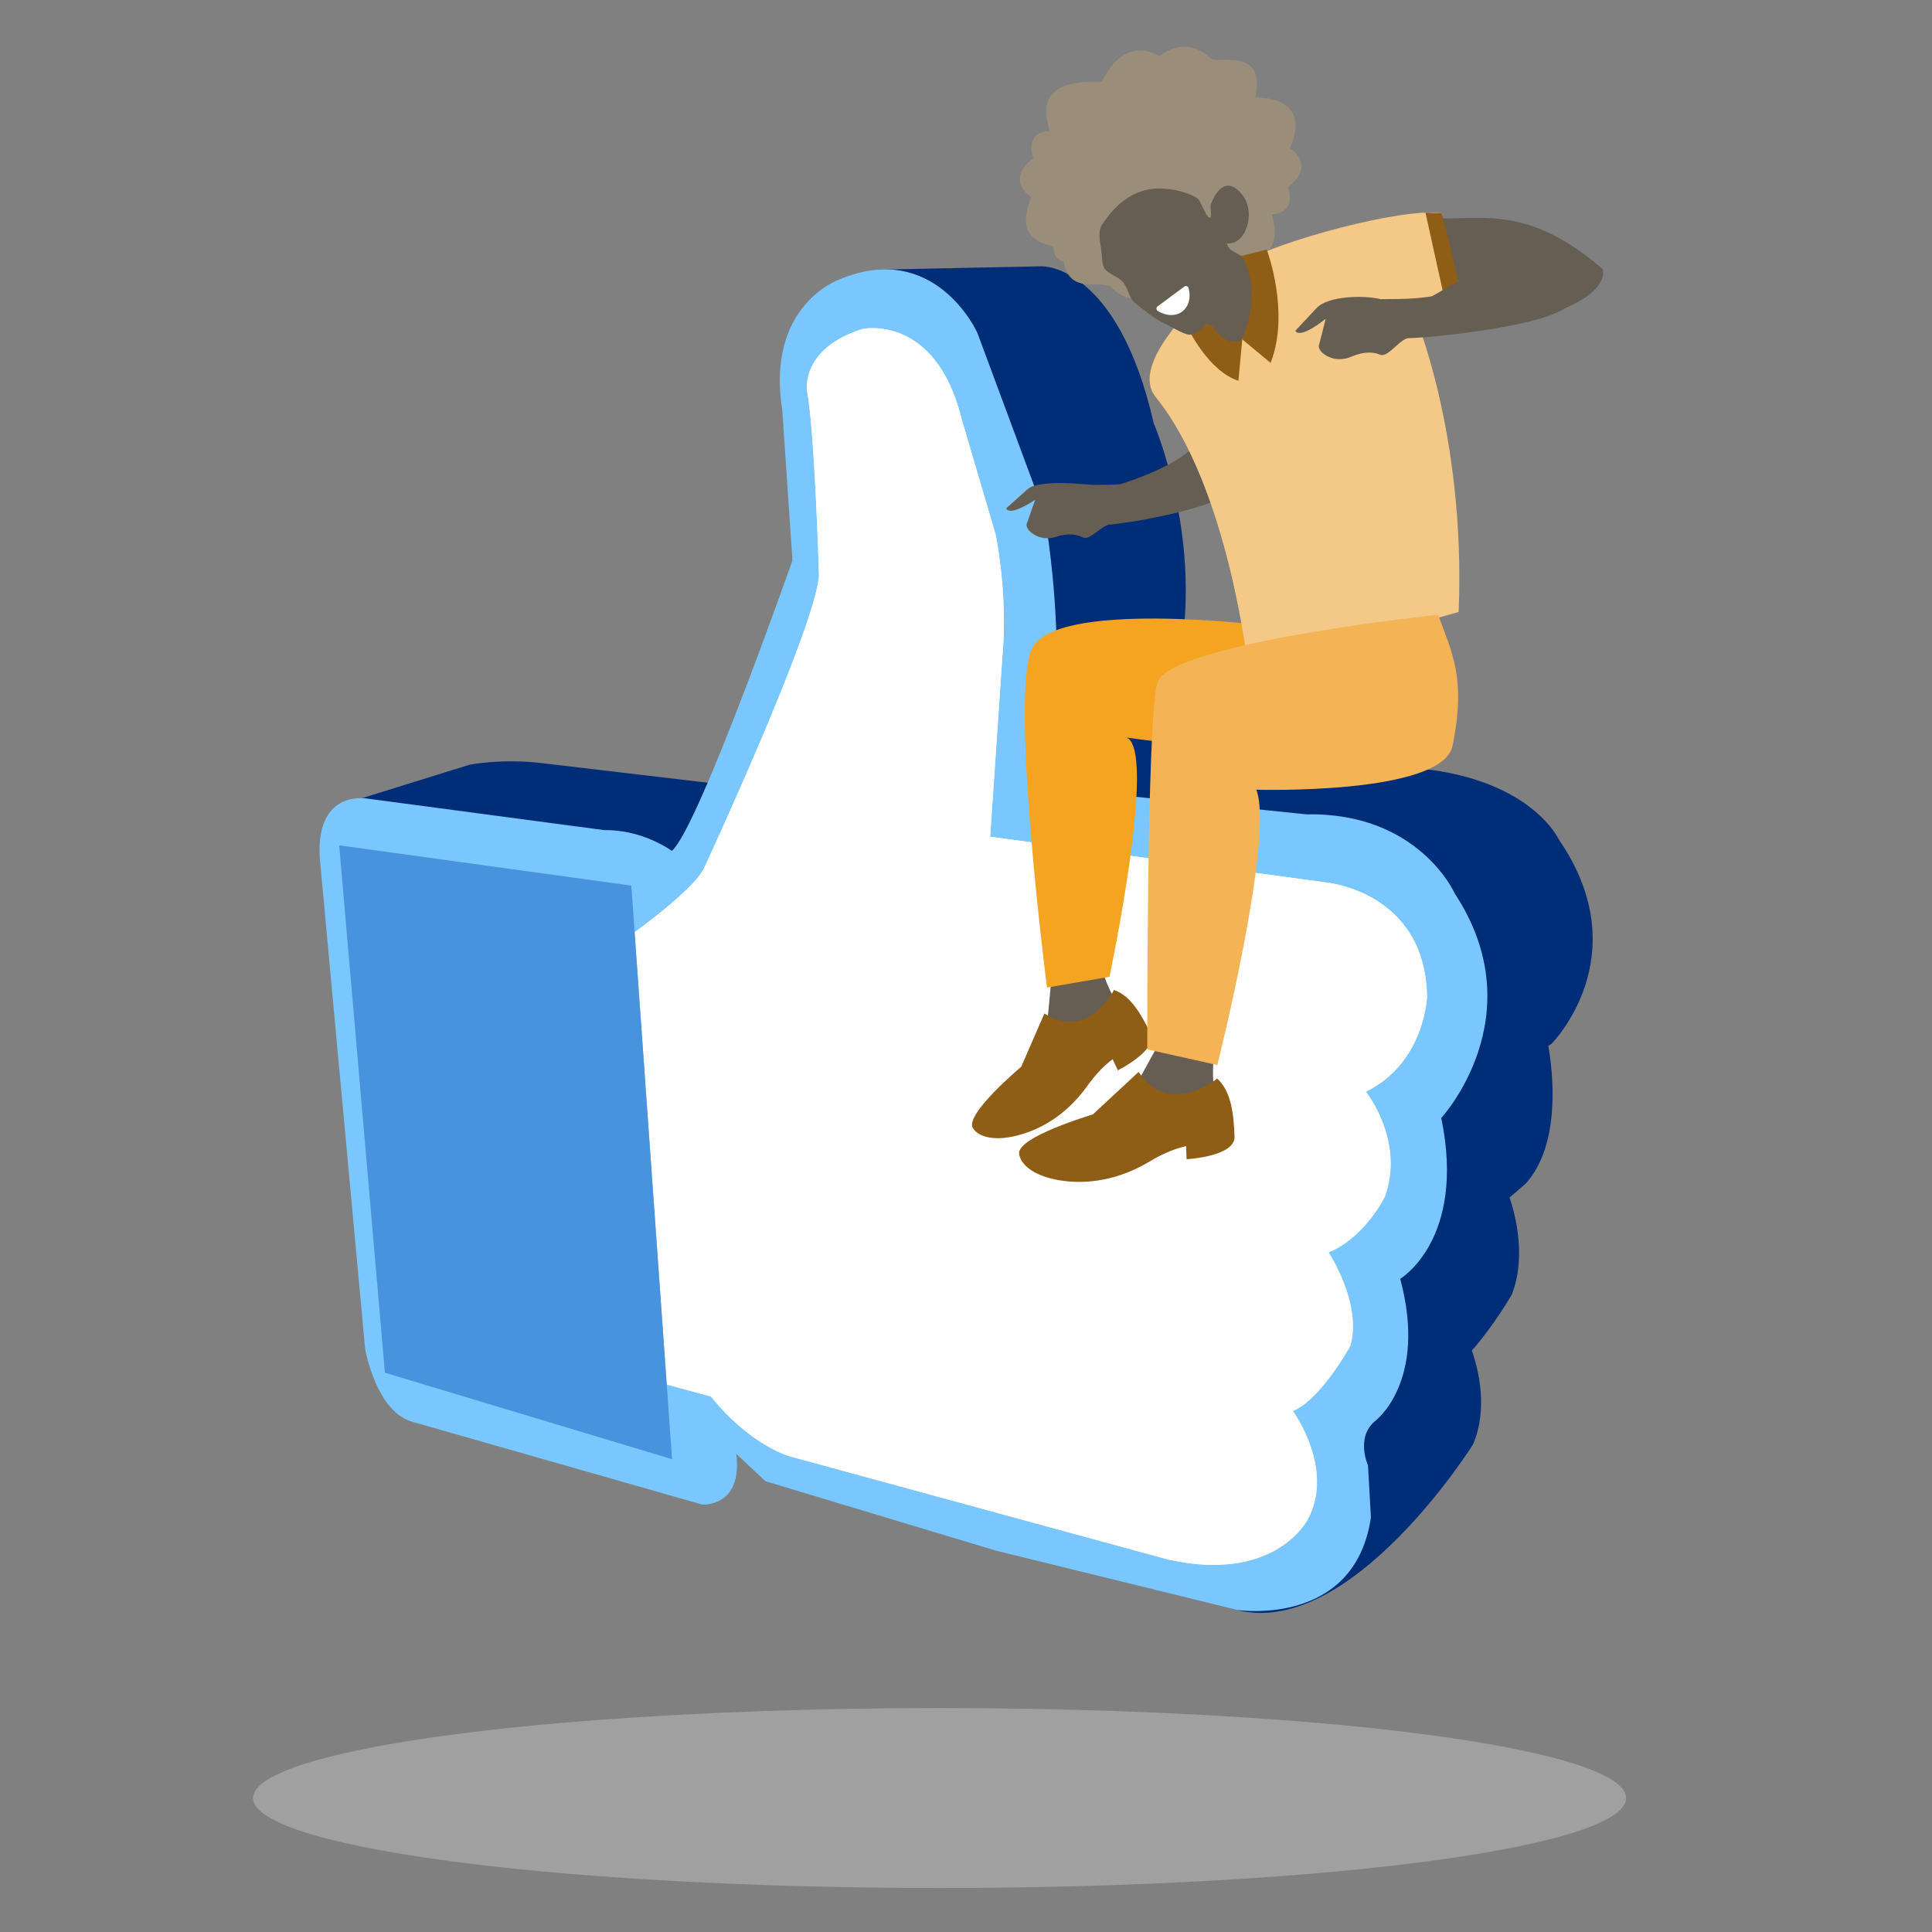
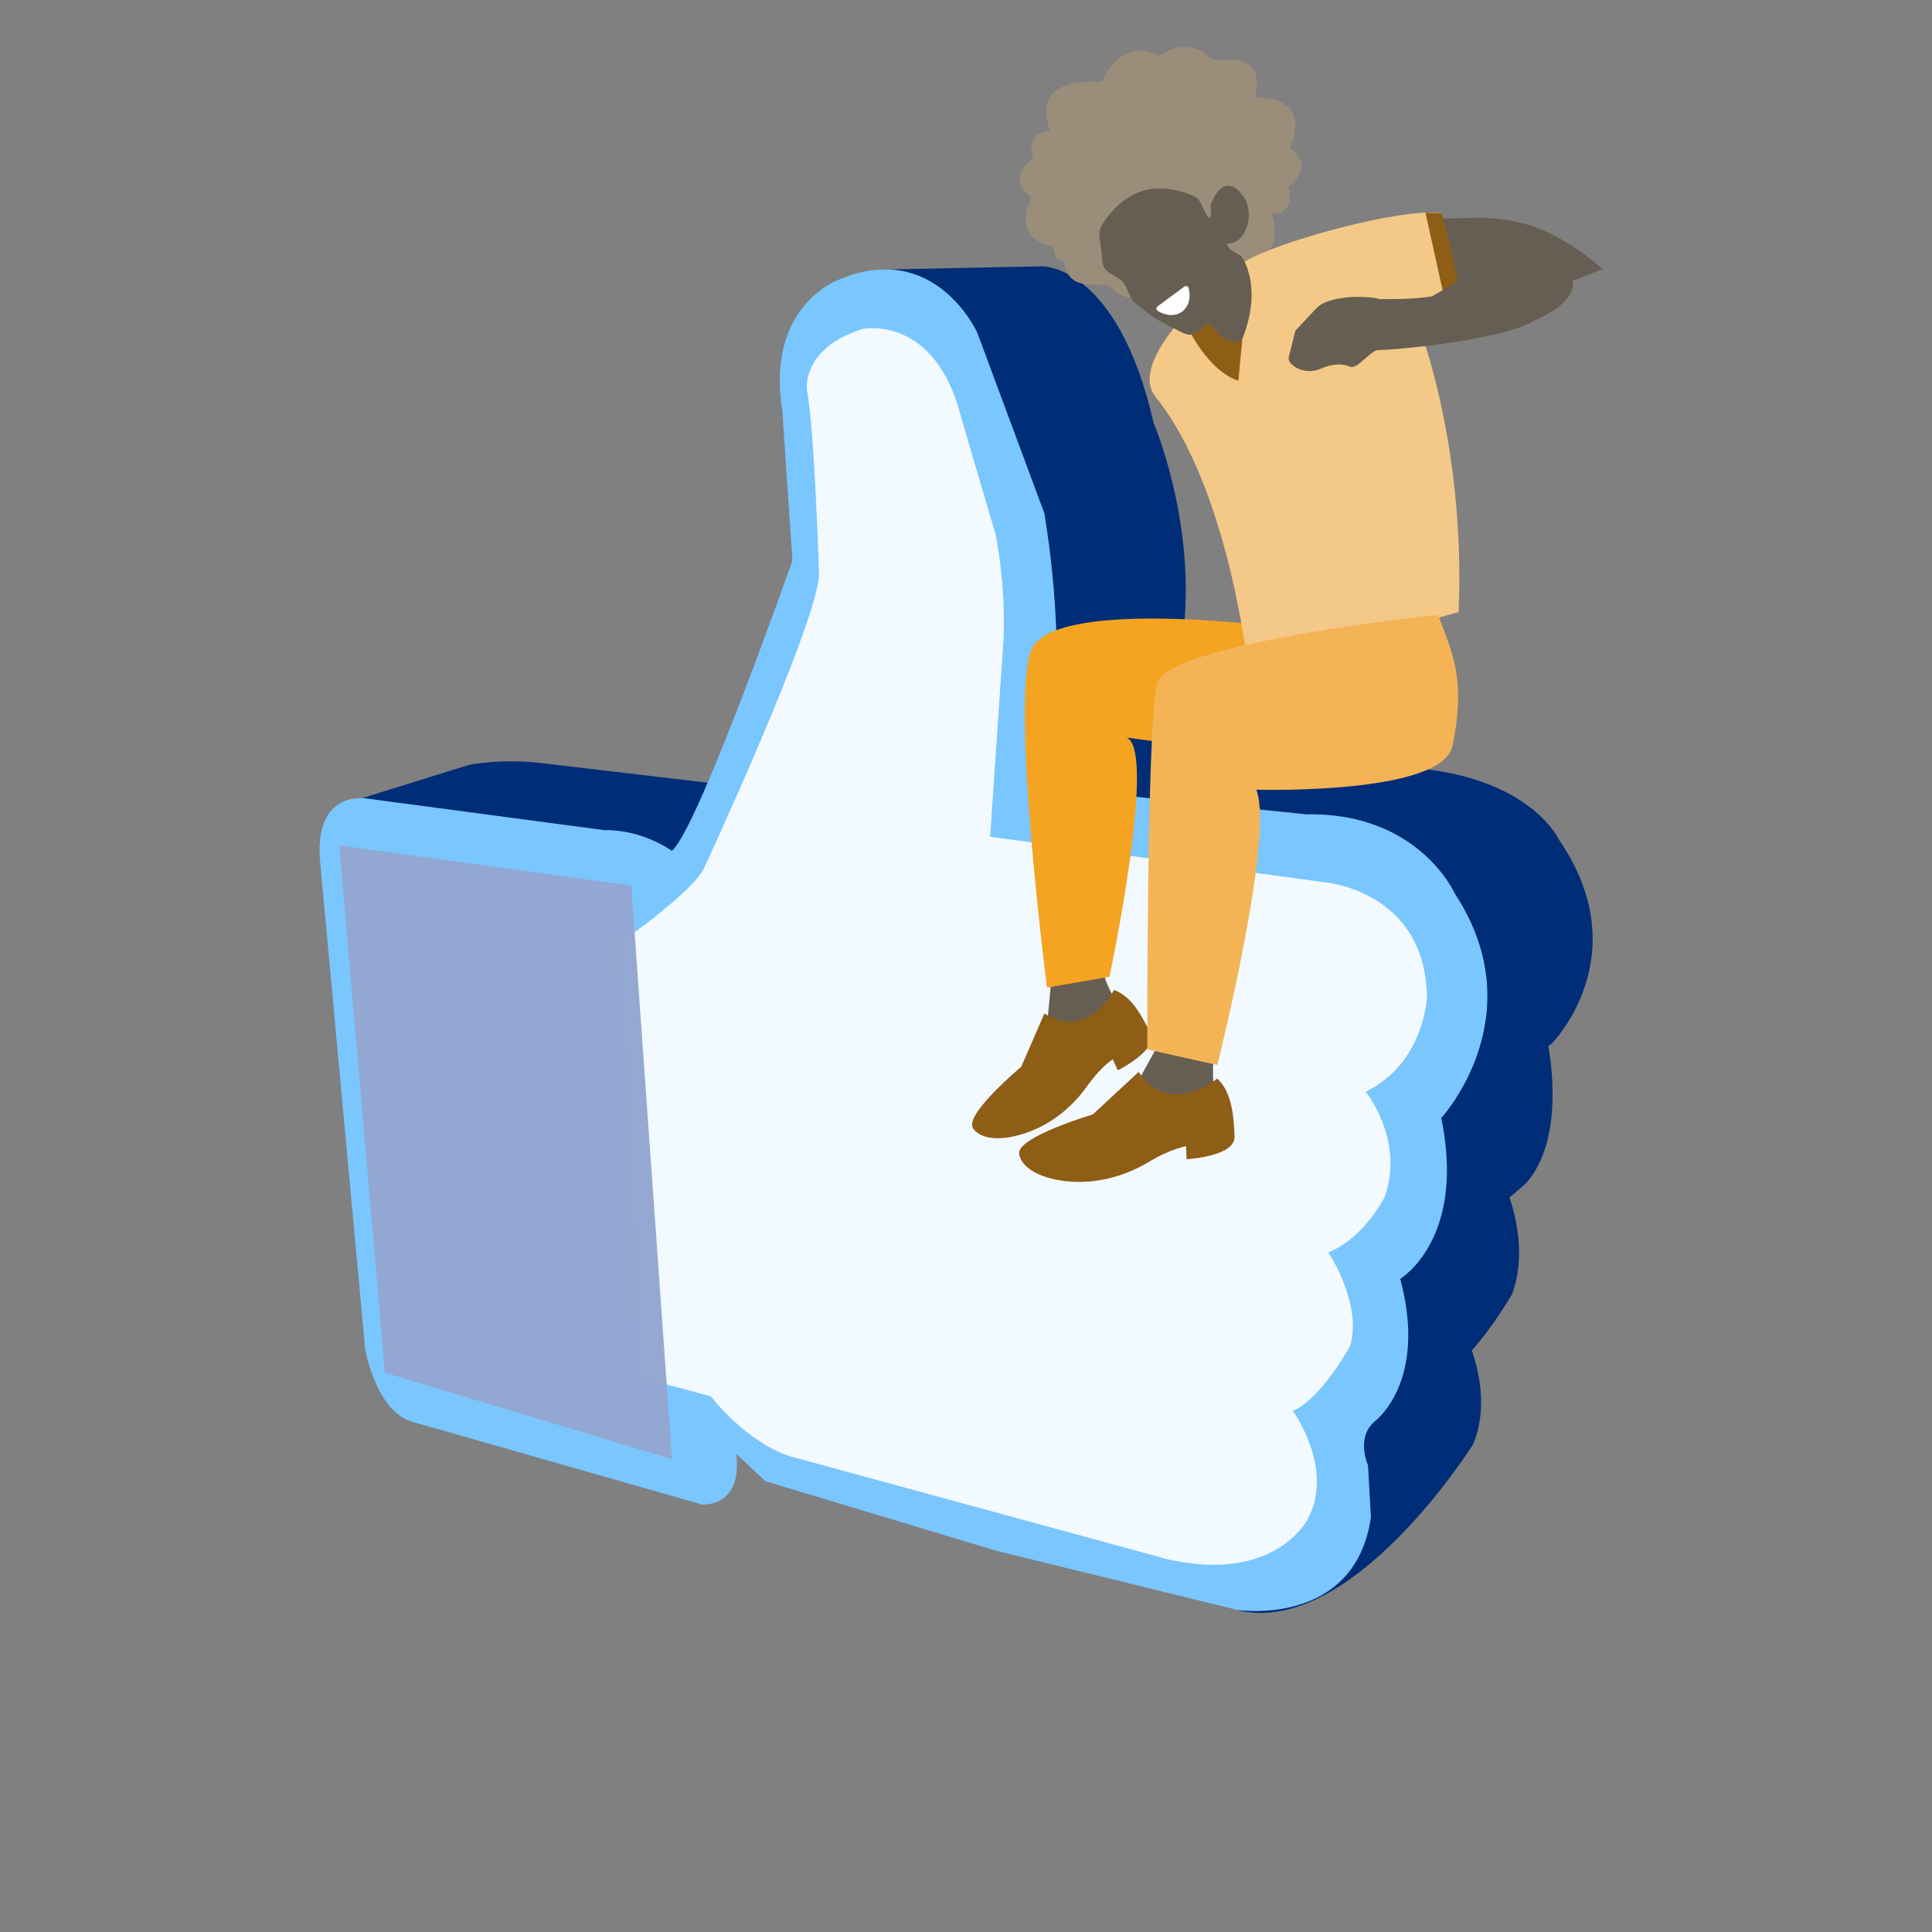
<svg xmlns="http://www.w3.org/2000/svg" viewBox="0 0 120 120">
  <rect x="0" y="0" width="120" height="120" fill="#808080" stroke="none" />
  <linearGradient id="a" gradientUnits="SpaceOnUse" x1="15.719" y1="111.678" x2="101" y2="111.678">
    <stop offset="0" stop-color="#fff" />
    <stop offset="1" stop-color="#abbccc" />
  </linearGradient>
-   <ellipse fill-opacity=".25" fill="url(#a)" cx="58.36" cy="111.68" rx="42.64" ry="5.59" />
  <path fill="#002D77" d="M21.05 50.02l8.11-2.52s2.04-.41 4.58-.09l11.77 1.39-3.83 5.42-18.97-3.23-1.66-.97zM64.71 16.54s4.69-.15 6.95 9.75c0 0 2.76 6.41 1.78 13.51l-.78 6.56 16.24 1.46c6.35.87 7.92 4.32 7.92 4.32 4.98 7.24-.45 12.69-.45 12.69l-.2.13c.27 1.57.82 6.06-1.39 8.54 0 0-.39.35-1.02.88.39 1.15 1.04 3.73.14 6.03 0 0-1.11 1.93-2.48 3.47.41 1.19 1.02 3.62.07 5.84 0 0-7.55 12.03-14.62 10.29l6.31-15.27 1.69-.34L86 76.41l.87-.3 1.67-8.76 1.31-.51 1.41-5.26-3.78-8.25-20.8-3.16-.9-.63-1.85.68-1.01-10.09-1.28-14.02-3.97-6.51-3.14-2.85 10.18-.21z" />
  <path fill="#7AC6FF" d="M64.87 31.89L60.7 20.66s-2.61-5.79-8.55-3.31c0 0-4.61 1.58-3.56 8.15l.63 9.31s-5.85 16.65-7.49 18.04c0 0-1.79-1.33-4.2-1.29l-14.66-1.95s-3.25-.68-3.01 3.66l2.82 30.52s.68 3.96 3 4.54l17.93 5.12s2.53.2 2.12-3.15l1.81 1.7 14.34 4.32L76.87 100s7.28 1.1 8.28-5.75l-.18-3.23s-.78-1.72.42-2.74c0 0 3.31-2.42 1.58-8.85 0 0 4.11-2.44 2.55-9.99 0 0 5.84-6.33.84-13.94 0 0-2.23-5.05-9.21-4.92L64.9 48.91c-.01.01 1.69-6.49-.03-17.02z" />
  <linearGradient id="b" gradientUnits="SpaceOnUse" x1="97.506" y1="-721.835" x2="100.595" y2="-669.038" gradientTransform="matrix(-.999 .038 .038 .999 188.89 756.83)">
    <stop offset=".254" stop-color="#fcfcfc" />
    <stop offset=".737" stop-color="#e6e6e6" stop-opacity=".979" />
  </linearGradient>
-   <path fill="url(#b)" d="M38.59 58.5s4.42-3.07 5.14-4.57c0 0 6.87-14.8 7.14-18.16 0 0-.26-8.94-.75-11.54 0 0-.37-2.6 3.46-3.8 0 0 4.53-.96 6.15 5.6l2.11 7.17s.78 3.71.42 7.57l-.76 11.2 20.79 2.83s6.22.5 6.35 7.09c0 0-.12 4.1-3.8 5.92 0 0 2.46 3.06 1.16 6.56 0 0-1.24 2.51-3.48 3.42 0 0 2.12 3.19 1.35 5.81 0 0-1.77 3.26-3.56 4.05 0 0 2.6 3.55.94 6.69 0 0-1.96 4.02-8.69 2.53l-23.39-6.38s-2.44-.57-5.02-3.75l-4.3-1.16-1.26-27.08z" />
  <path fill-opacity=".9" fill="#FFF" d="M39.85 85.57l4.3 1.16c2.58 3.18 5.02 3.75 5.02 3.75l23.39 6.38c.7.15 1.35.25 1.95.3 5.16.39 6.73-2.83 6.73-2.83 1.66-3.14-.94-6.69-.94-6.69 1.79-.78 3.56-4.04 3.56-4.04.77-2.62-1.35-5.81-1.35-5.81 2.24-.91 3.48-3.42 3.48-3.42 1.3-3.5-1.16-6.56-1.16-6.56 3.68-1.81 3.8-5.92 3.8-5.92-.13-6.59-6.35-7.09-6.35-7.09L61.5 51.97l.76-11.2c.36-3.86-.42-7.57-.42-7.57l-2.11-7.17c-1.62-6.56-6.15-5.6-6.15-5.6-.13.04-.25.08-.36.12-3.44 1.24-3.1 3.67-3.1 3.67.49 2.6.75 11.54.75 11.54-.27 3.36-7.14 18.16-7.14 18.16-.72 1.51-5.14 4.58-5.14 4.58l1.26 27.07z" />
  <linearGradient id="c" gradientUnits="SpaceOnUse" x1="130.065" y1="-718.375" x2="132.891" y2="-657.629" gradientTransform="matrix(-.999 .038 .038 .999 188.89 756.83)">
    <stop offset=".126" stop-color="#93a6d0" stop-opacity=".979" />
    <stop offset=".281" stop-color="#8ea2cc" stop-opacity=".979" />
    <stop offset=".456" stop-color="#8198c0" stop-opacity=".979" />
    <stop offset=".638" stop-color="#6b86ac" stop-opacity=".979" />
    <stop offset=".762" stop-color="#57769a" stop-opacity=".979" />
  </linearGradient>
  <path fill="url(#c)" d="M39.21 55.01l2.53 35.62-17.83-5.37-2.84-32.75z" />
  <linearGradient id="d" gradientUnits="SpaceOnUse" x1="-46.512" y1="-690.748" x2="-27.31" y2="-690.748" gradientTransform="rotate(-2.144 20049.966 -2118)">
    <stop offset="0" stop-color="#4793dd" />
    <stop offset="1" stop-color="#002d77" />
  </linearGradient>
-   <path fill="url(#d)" d="M39.21 55.01l2.53 35.62-17.83-5.37-2.84-32.75z" />
  <linearGradient id="e" gradientUnits="SpaceOnUse" x1="373.406" y1="172.413" x2="390.844" y2="172.413" gradientTransform="rotate(-7.693 -977.297 2399.75)">
    <stop offset="0" stop-color="#9a8e7a" />
    <stop offset="1" stop-color="#ffe8cc" />
  </linearGradient>
  <path fill="url(#e)" d="M80.12 9.2c.15-.33 1.43-3.1-2.16-3.15.73-3.16-2.37-2.07-2.73-2.4-1.25-1.16-2.39-.77-3.23-.16 0 0-2.07-1.47-3.57 1.59-4.71-.2-3.22 2.69-3.24 3.06-.26 0-1.49.07-1.02 1.7 0 0-1.78 1.19-.11 2.41-.75 1.82-.22 2.74 1.38 3.05-.01.23.01.83.63.95.33 2.03 2.18 1.16 2.88 1.54.13.07 1.19 1.53 3.23.16 0 0 2.07 1.47 3.57-1.59 1.01.09 4.22.24 3.24-3.06.26 0 1.49-.07 1.02-1.7 0 .01 1.78-1.18.11-2.4z" />
  <path fill="#665E52" d="M72.26 64.31l-1.54 2.79s2.16 2.49 4.68.56c0 0-.28-2.16.38-3.21.66-1.05-3.52-.14-3.52-.14z" />
  <path fill="#8E5D16" d="M75.6 66.99s-2.93 2.46-4.88-.41l-2.84 2.64s-4.75 1.4-4.58 2.46c.11.7 1 1.46 2.86 1.68 1.8.21 3.61-.25 5.16-1.17.68-.41 1.53-.83 2.35-1l.03.81s3.03-.16 2.98-1.41-.16-2.77-1.08-3.6z" />
  <path fill="#665E52" d="M65.34 60.44l-.28 2.95s2.78 1.32 4.21-1.26c0 0-1.04-1.74-.87-2.88.18-1.14-3.06 1.19-3.06 1.19z" />
  <path fill="#8E5D16" d="M69.19 61.49s-1.59 3.19-4.32 1.46l-1.44 3.31s-3.54 2.96-3 3.81c.35.56 1.4.88 3.07.37 1.62-.49 2.99-1.55 3.98-2.92.43-.6 1-1.28 1.63-1.73l.32.69s2.53-1.26 2.02-2.31-1.17-2.31-2.26-2.68z" />
  <path fill="#F5A422" d="M78.45 38.84s-13.04-1.62-14.38 1.5c-1.34 3.11.96 21 .96 21l3.88-.67s2.98-14.05 1.07-14.86c0 0 15.74 2.26 19.41.88l-10.94-7.85z" />
-   <path fill="#665E52" d="M75.91 25.9s-.5.85-2.11 2.16c-1.48 1.21-4.24 2.02-4.24 2.02-.59.03-1.19.04-1.78.03-.13 0-3.22-.37-3.95.27l-1.33 1.19s.09.59 1.8-.53l-.54 1.53c-.01.22.16.42.39.58.42.3.96.35 1.45.19.79-.26 1.33-.13 1.65.04.44.24 1.25-.85 1.75-.8 0 0 6.45-.69 8.85-2.75l-1.94-3.93z" />
  <path fill="#F4C887" d="M73.77 19.41l3.62-3.2c1.95-1.19 9.66-3.33 12.12-2.97l1.3 4.29-3.02 1.83s3.26 7.53 2.81 18.65l-13.05 3.67s-1.2-11.37-5.77-17.02c-1.5-1.83 1.99-5.25 1.99-5.25z" />
-   <path fill="#8E5D16" d="M77.1 15.9l1.58-.4s1.47 3.89.24 7.04l-1.76-1.46s.76-3.31-.06-5.18z" />
  <path fill="#8E5D16" d="M73.75 20.31s1.27 2.73 3.17 3.34l.24-2.58s-1.11.14-2.18-1.34l-1.23.58zM89.52 13.24l-.98-.03 1.18 5.35.84-1.09c-.01 0-.35-2.58-1.04-4.23z" />
-   <path fill="#665E52" d="M99.54 16.71c-4.47-3.88-7.41-3.1-9.95-3.14.23.37.96 3.91.96 3.91l-1.6.92c-1.4.25-3.24.15-3.18.19-1.01-.27-3.27-.22-3.99.54l-1.32 1.41s.15.62 1.88-.74l-.43 1.7c.01.24.22.44.47.59.48.28 1.06.28 1.57.06.82-.36 1.41-.27 1.77-.12.5.21 1.26-1.04 1.8-1.03.88.01 7.83-.62 9.68-1.85 2.85-1.23 2.34-2.44 2.34-2.44zM76.41 15.5c-.06-.09-.11-.17-.16-.24 0-.01-.02-.06-.05-.14 1.21.11 1.82-1.92.97-3.01-.96-1.21-1.64-.26-1.95.55-.11.19.14.97-.13.85-.21-.1-.51-1.05-.72-1.19-.45-.32-1.4-.56-1.91-.59-.53-.03-2.37-.29-4.01 2.23-.31.47-.09 1.17-.03 1.7.03.28.02.71.16.97.21.38.85.53 1.14.86.38.42.37 1.01.83 1.37.53.42 1.08.88 1.68 1.18.88.44 1.43.81 1.76.74.35-.07.72-.4 1-.69l.32.16c.92 1.47 1.84.83 1.84.83 1.35-3.34-.05-5.18-.05-5.18l-.69-.4z" />
+   <path fill="#665E52" d="M99.54 16.71c-4.47-3.88-7.41-3.1-9.95-3.14.23.37.96 3.91.96 3.91l-1.6.92c-1.4.25-3.24.15-3.18.19-1.01-.27-3.27-.22-3.99.54l-1.32 1.41l-.43 1.7c.01.24.22.44.47.59.48.28 1.06.28 1.57.06.82-.36 1.41-.27 1.77-.12.5.21 1.26-1.04 1.8-1.03.88.01 7.83-.62 9.68-1.85 2.85-1.23 2.34-2.44 2.34-2.44zM76.41 15.5c-.06-.09-.11-.17-.16-.24 0-.01-.02-.06-.05-.14 1.21.11 1.82-1.92.97-3.01-.96-1.21-1.64-.26-1.95.55-.11.19.14.97-.13.85-.21-.1-.51-1.05-.72-1.19-.45-.32-1.4-.56-1.91-.59-.53-.03-2.37-.29-4.01 2.23-.31.47-.09 1.17-.03 1.7.03.28.02.71.16.97.21.38.85.53 1.14.86.38.42.37 1.01.83 1.37.53.42 1.08.88 1.68 1.18.88.44 1.43.81 1.76.74.35-.07.72-.4 1-.69l.32.16c.92 1.47 1.84.83 1.84.83 1.35-3.34-.05-5.18-.05-5.18l-.69-.4z" />
  <path fill="#F4B456" d="M71.88 42.42c-.67 2.48-.62 22.76-.62 22.76l4.35.97s3.57-14.19 2.42-17.1c0 0 11.57.34 12.19-2.73.86-4.2-.05-5.82-.9-8.14.01 0-16.76 1.76-17.44 4.24z" />
  <path fill="#FFF" d="M73.56 17.8l-1.66 1.23c-.1.07-.09.23.02.29.51.31 1.1.34 1.51.03.41-.31.55-.88.4-1.45-.03-.12-.18-.18-.27-.1z" />
</svg>